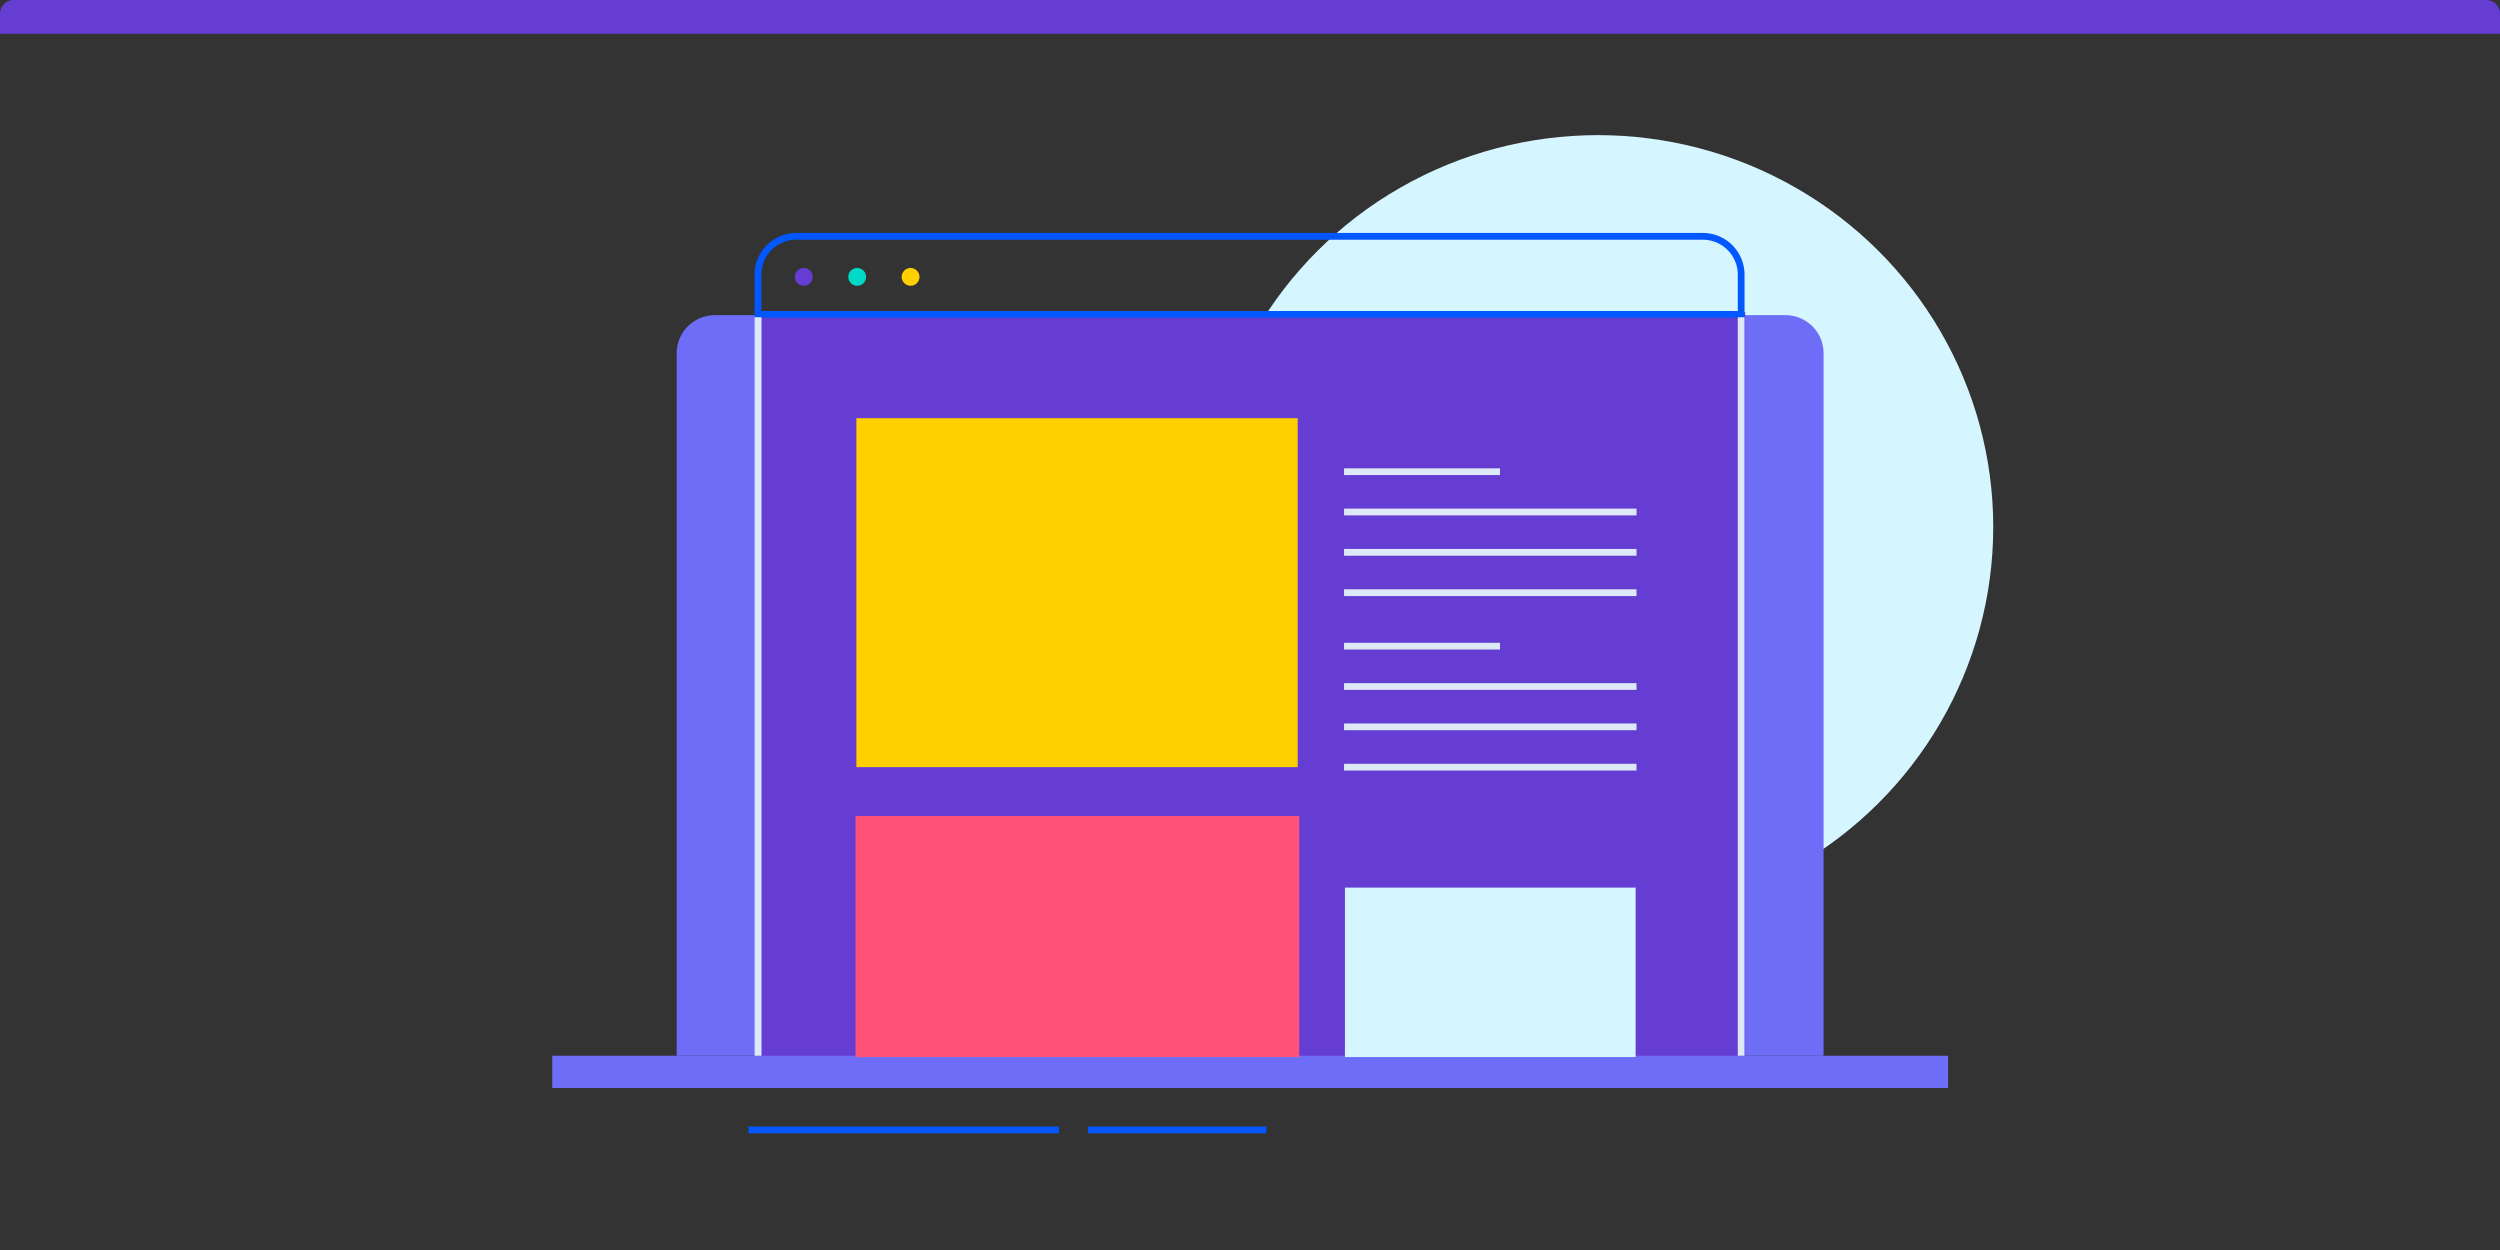
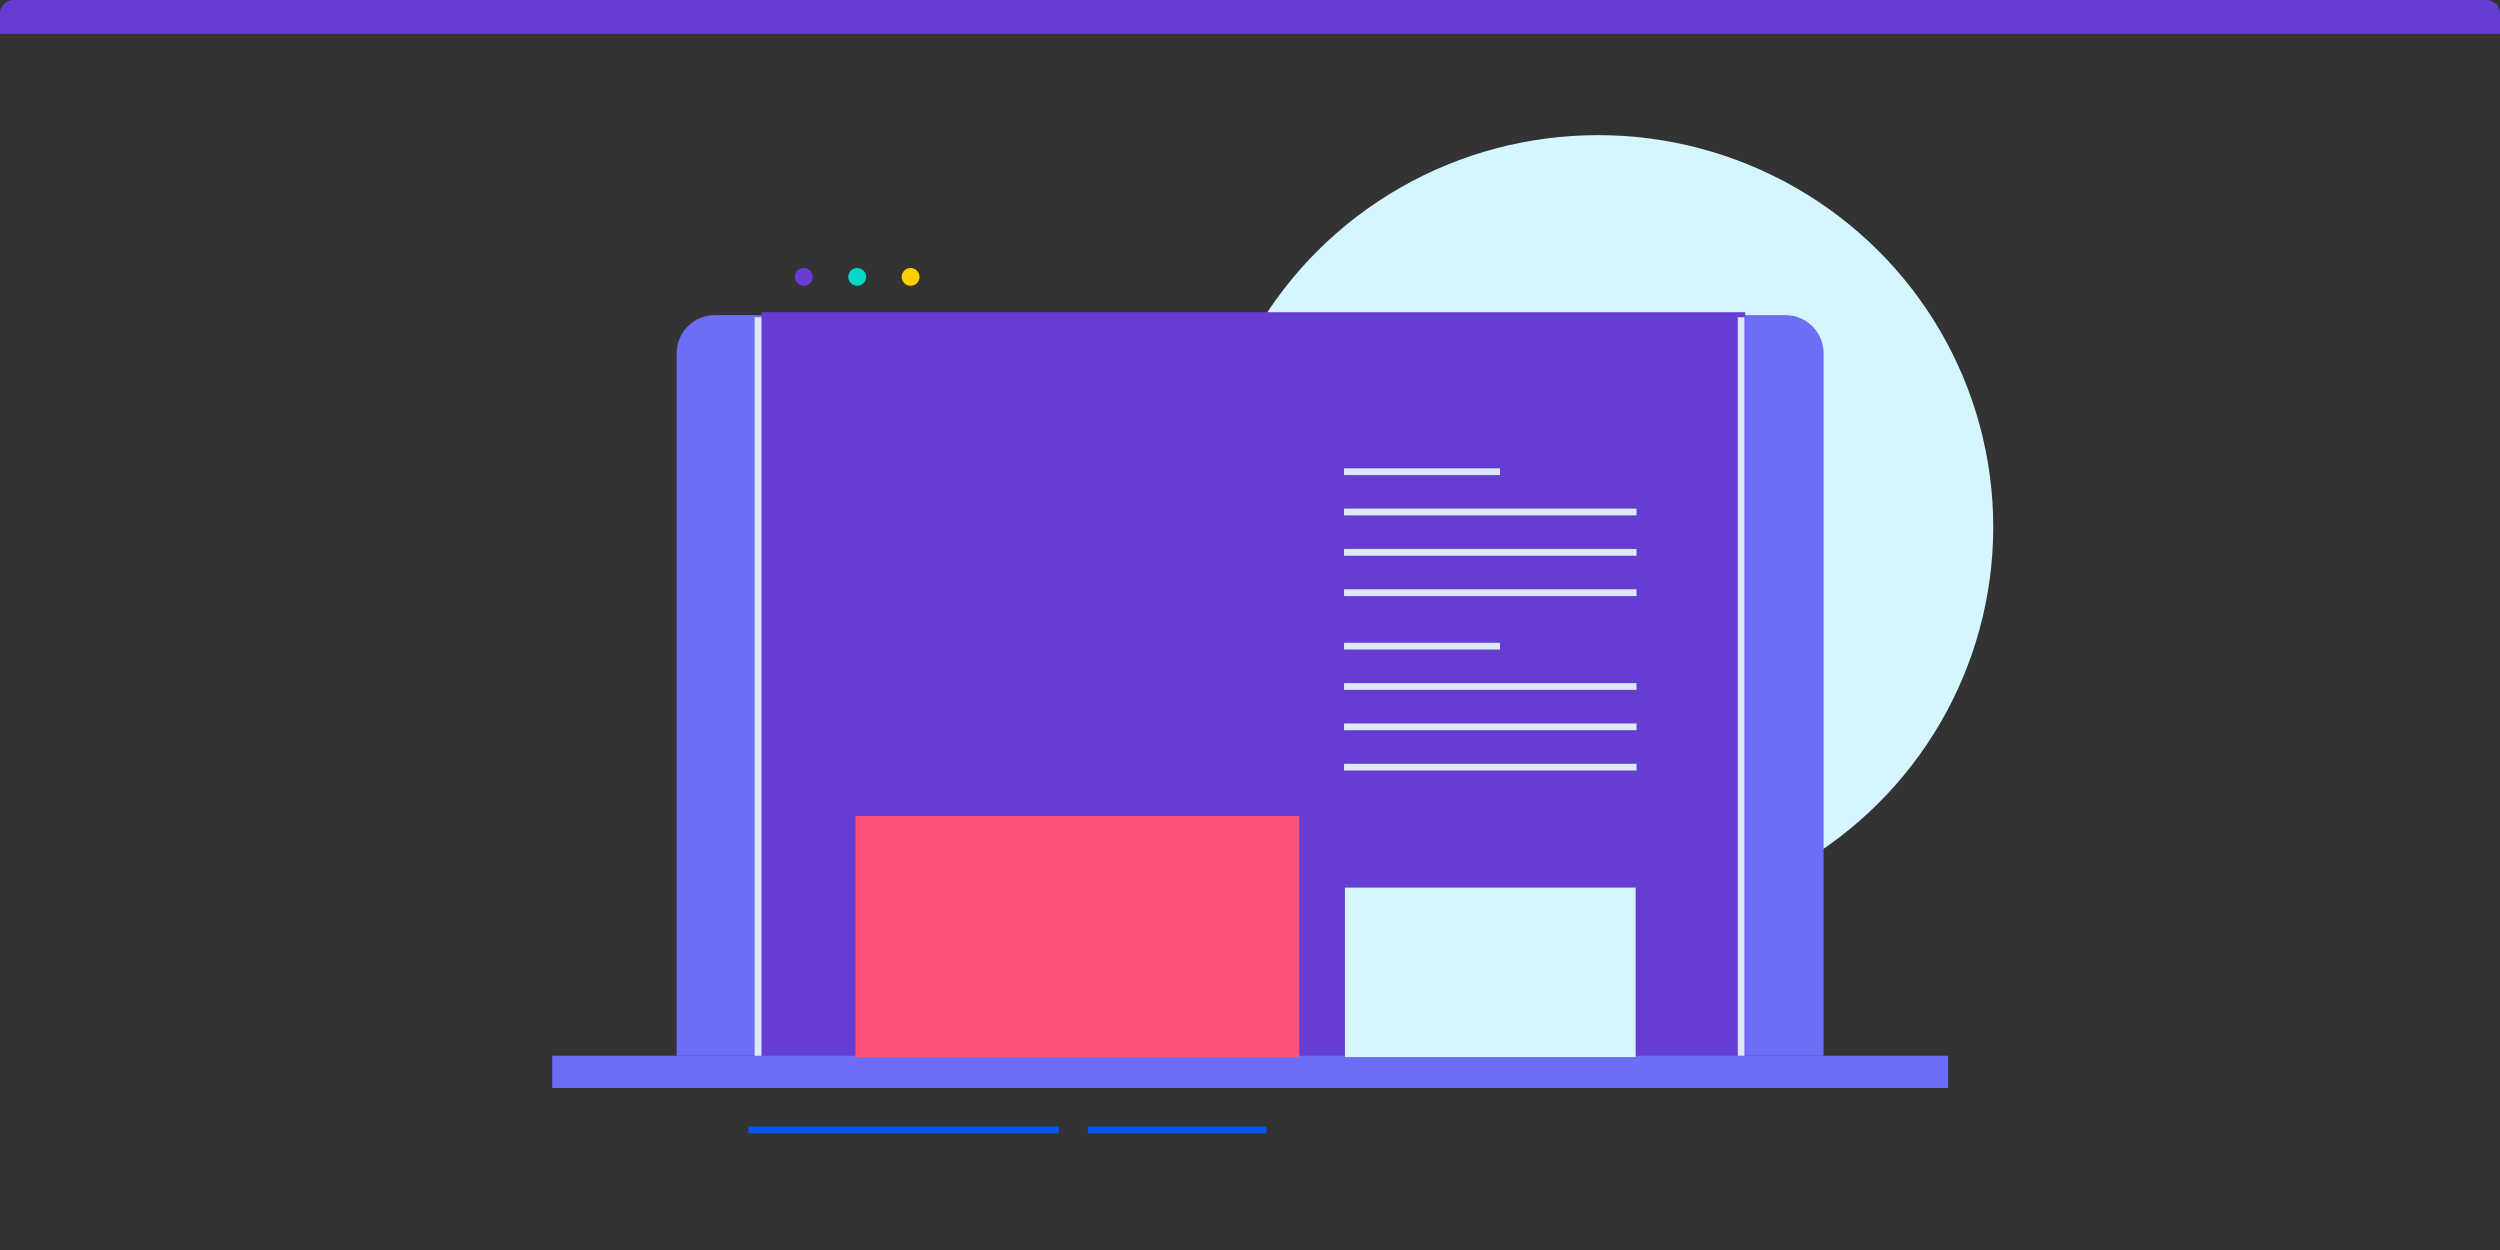
<svg xmlns="http://www.w3.org/2000/svg" width="370" height="185" viewBox="0 0 370 185">
  <rect x="0" y="0" width="370" height="185" fill="#333333" stroke="none" />
  <defs>
    <clipPath id="a">
      <path d="M2 0h366a2 2 0 0 1 2 2v183H0V2a2 2 0 0 1 2-2Z" style="fill:#fff;stroke:#707070" />
    </clipPath>
    <style>.c{fill:#653dd3}.d{fill:#d5f6ff}.e{fill:#6d6df7}.g,.j,.l{fill:none}.g{stroke:#0357ff}.g,.l{stroke-miterlimit:10}.i{fill:#ffcf00}.j,.l{stroke:#dde9f7}</style>
  </defs>
  <g style="clip-path:url(#a)">
    <path class="c" d="M0 0h370v5H0Z" />
    <g transform="translate(-31.951 -29.489)">
      <ellipse class="d" cx="58.5" cy="58" rx="58.5" ry="58" transform="translate(209.951 49.489)" />
      <g transform="translate(132.101 76.131)">
        <path class="e" d="M5.644 0h158.453a5.644 5.644 0 0 1 5.644 5.643v103.963H0V5.644A5.644 5.644 0 0 1 5.644 0Z" />
        <circle cx="1.318" cy="1.318" r="1.318" transform="translate(83.553 2.291)" style="fill:#161616" />
      </g>
      <path class="c" d="M144.692 75.699h145.553v110.9H144.692Z" />
      <g transform="translate(113.682 64.468)">
-         <path class="g" d="M36.096 0h134.221a5.67 5.67 0 0 1 5.644 5.7v5.848H30.452V5.7A5.67 5.67 0 0 1 36.096 0Z" />
        <circle class="c" cx="1.319" cy="1.319" r="1.319" transform="translate(35.906 4.68)" />
        <circle cx="1.319" cy="1.319" r="1.319" transform="translate(43.812 4.68)" style="fill:#00d9c8" />
        <circle class="i" cx="1.319" cy="1.319" r="1.319" transform="translate(51.717 4.68)" />
        <path class="e" d="M0 121.268h206.582v4.78H0z" />
        <path class="j" d="M175.96 121.268V11.973M30.451 121.268V11.973" />
      </g>
      <path class="d" d="M231.002 185.935v-25.079h43.024v25.083" />
      <path d="M237.8 3164.714v-35.679h65.67v35.679" transform="translate(-79.229 -2978.778)" style="fill:#ff5276" />
-       <path class="i" d="M158.694 91.38h65.317v51.649h-65.317Z" />
      <path class="l" d="M230.871 143.029h43.286M230.871 137.061h43.286M230.871 131.092h43.286M230.871 125.124h23.084" />
      <g>
        <path class="l" d="M230.871 117.204h43.286M230.871 111.236h43.286M230.871 105.267h43.286M230.871 99.299h23.084" />
      </g>
      <path d="M0 0h45.938" transform="translate(142.73 196.715)" style="stroke:#0357ff;fill:none" />
      <path class="g" d="M192.966 196.715h26.413" />
    </g>
  </g>
</svg>